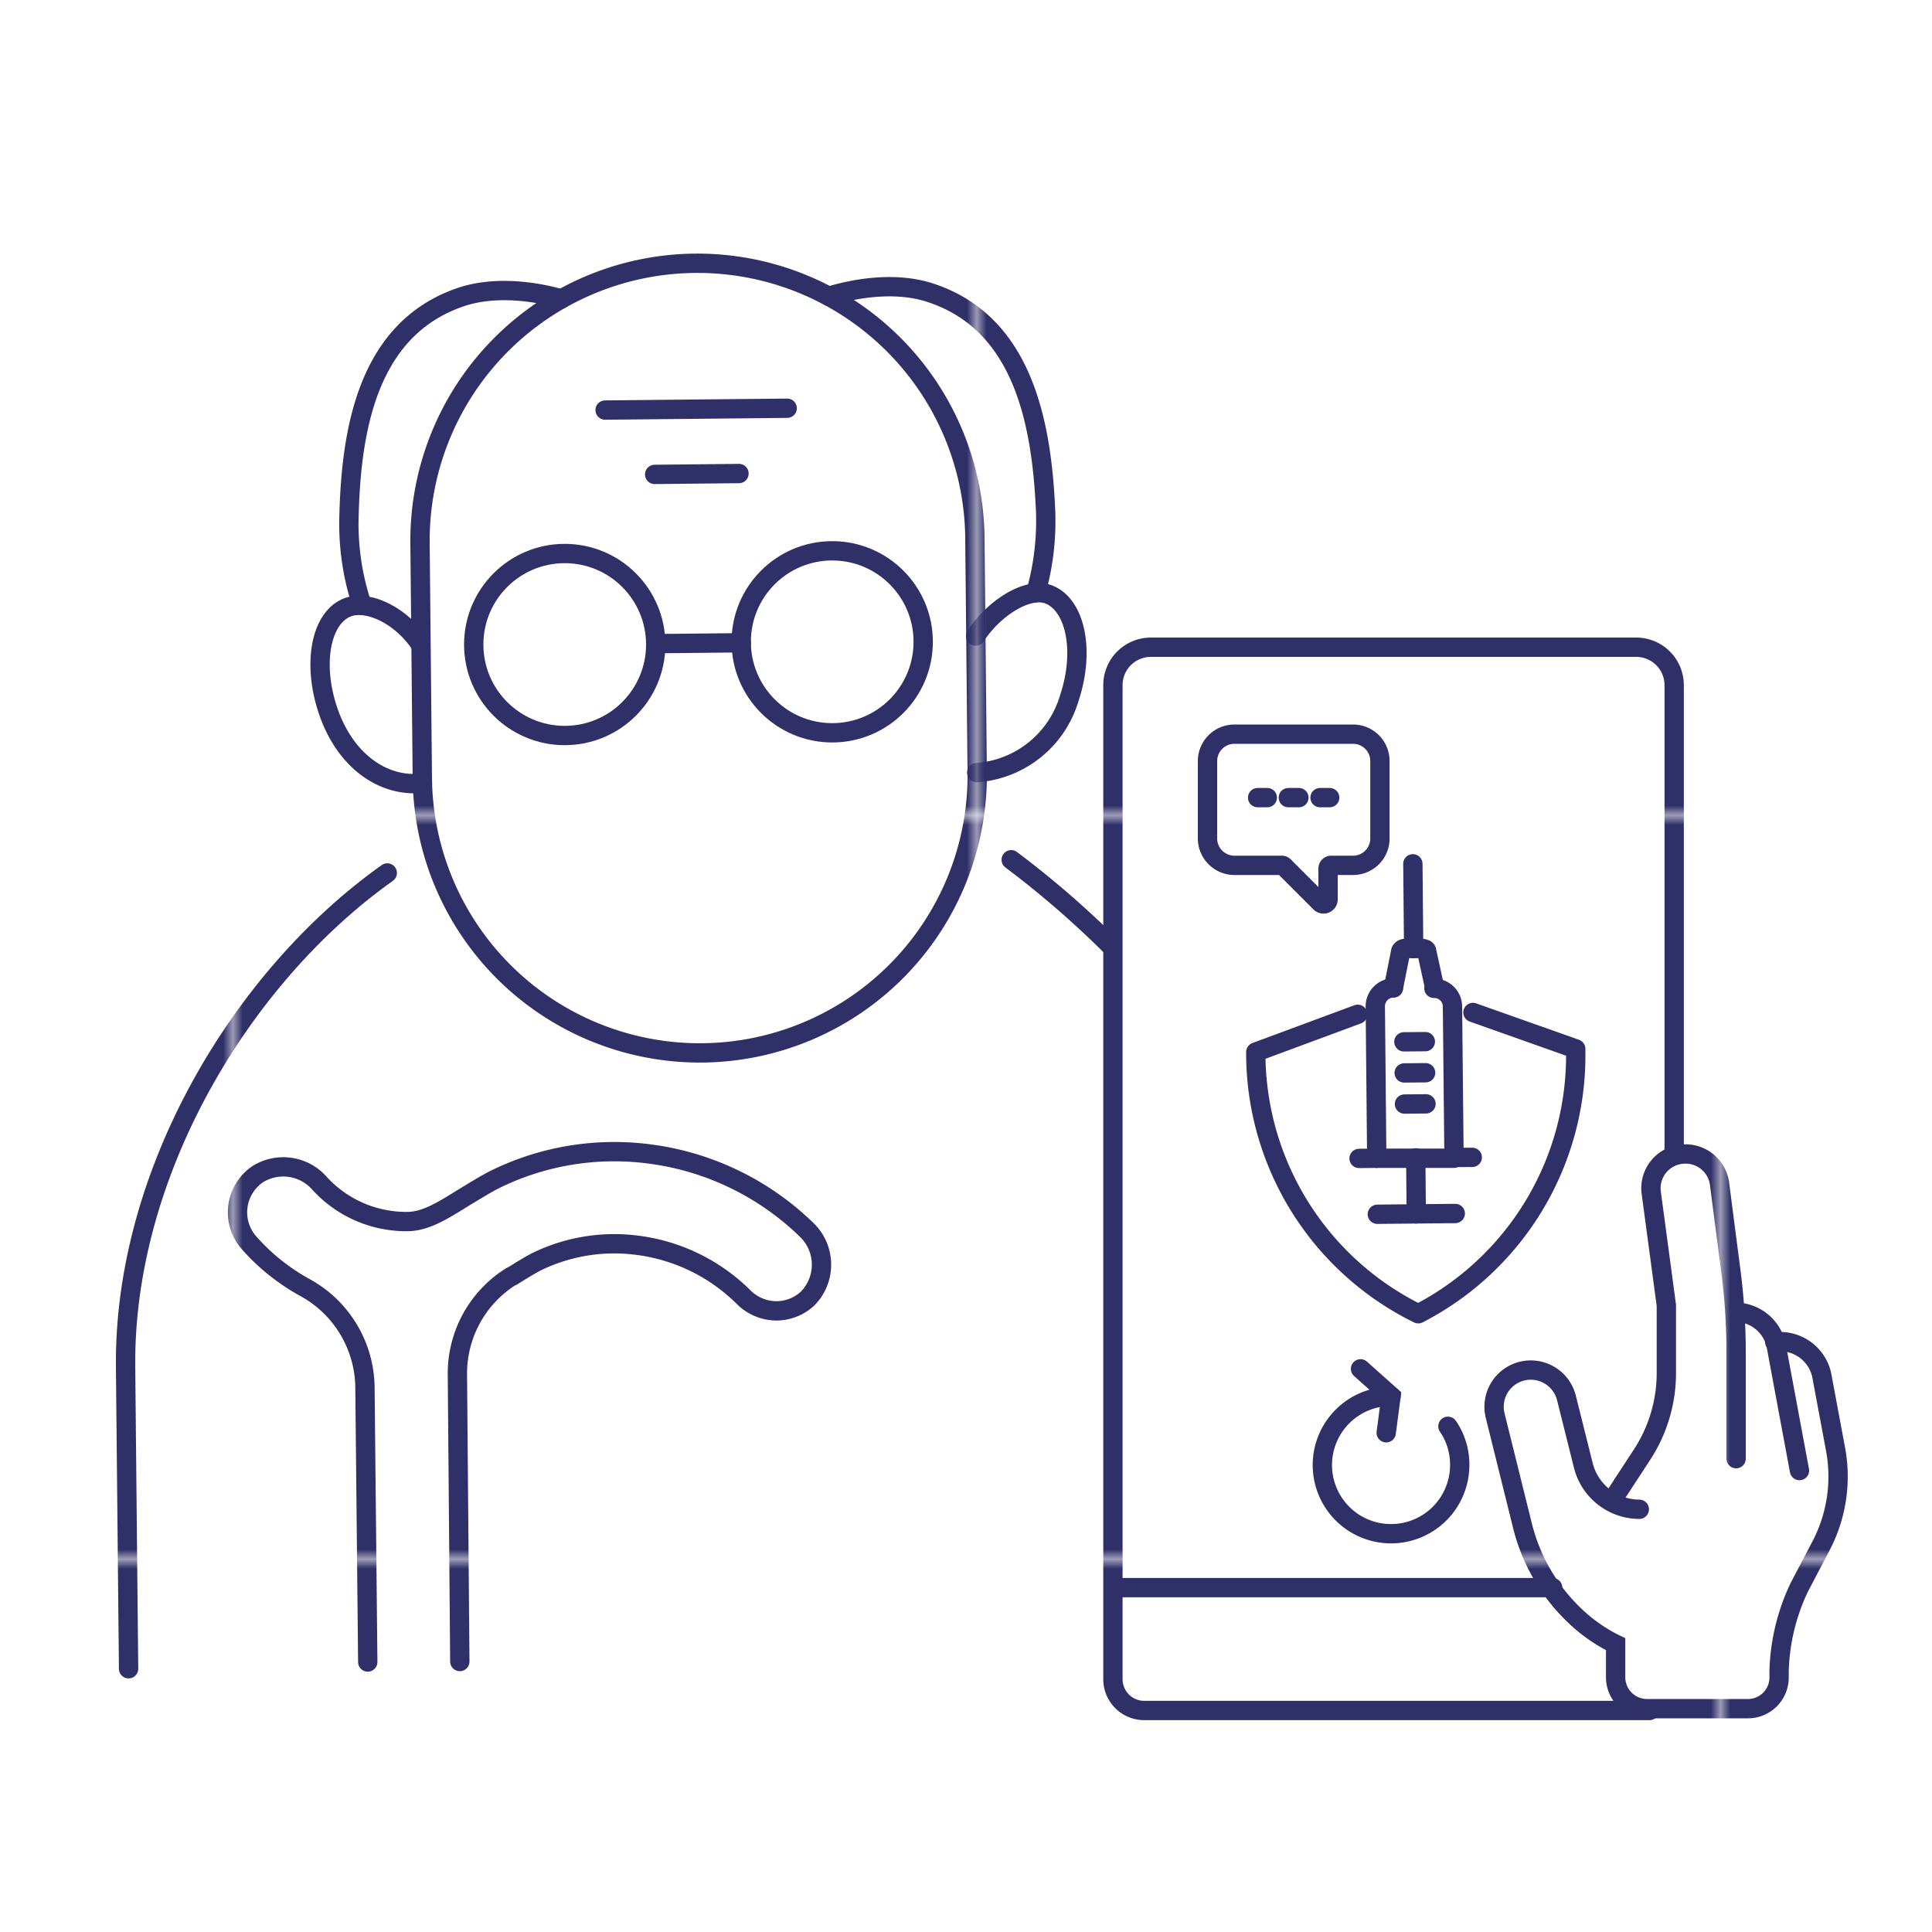
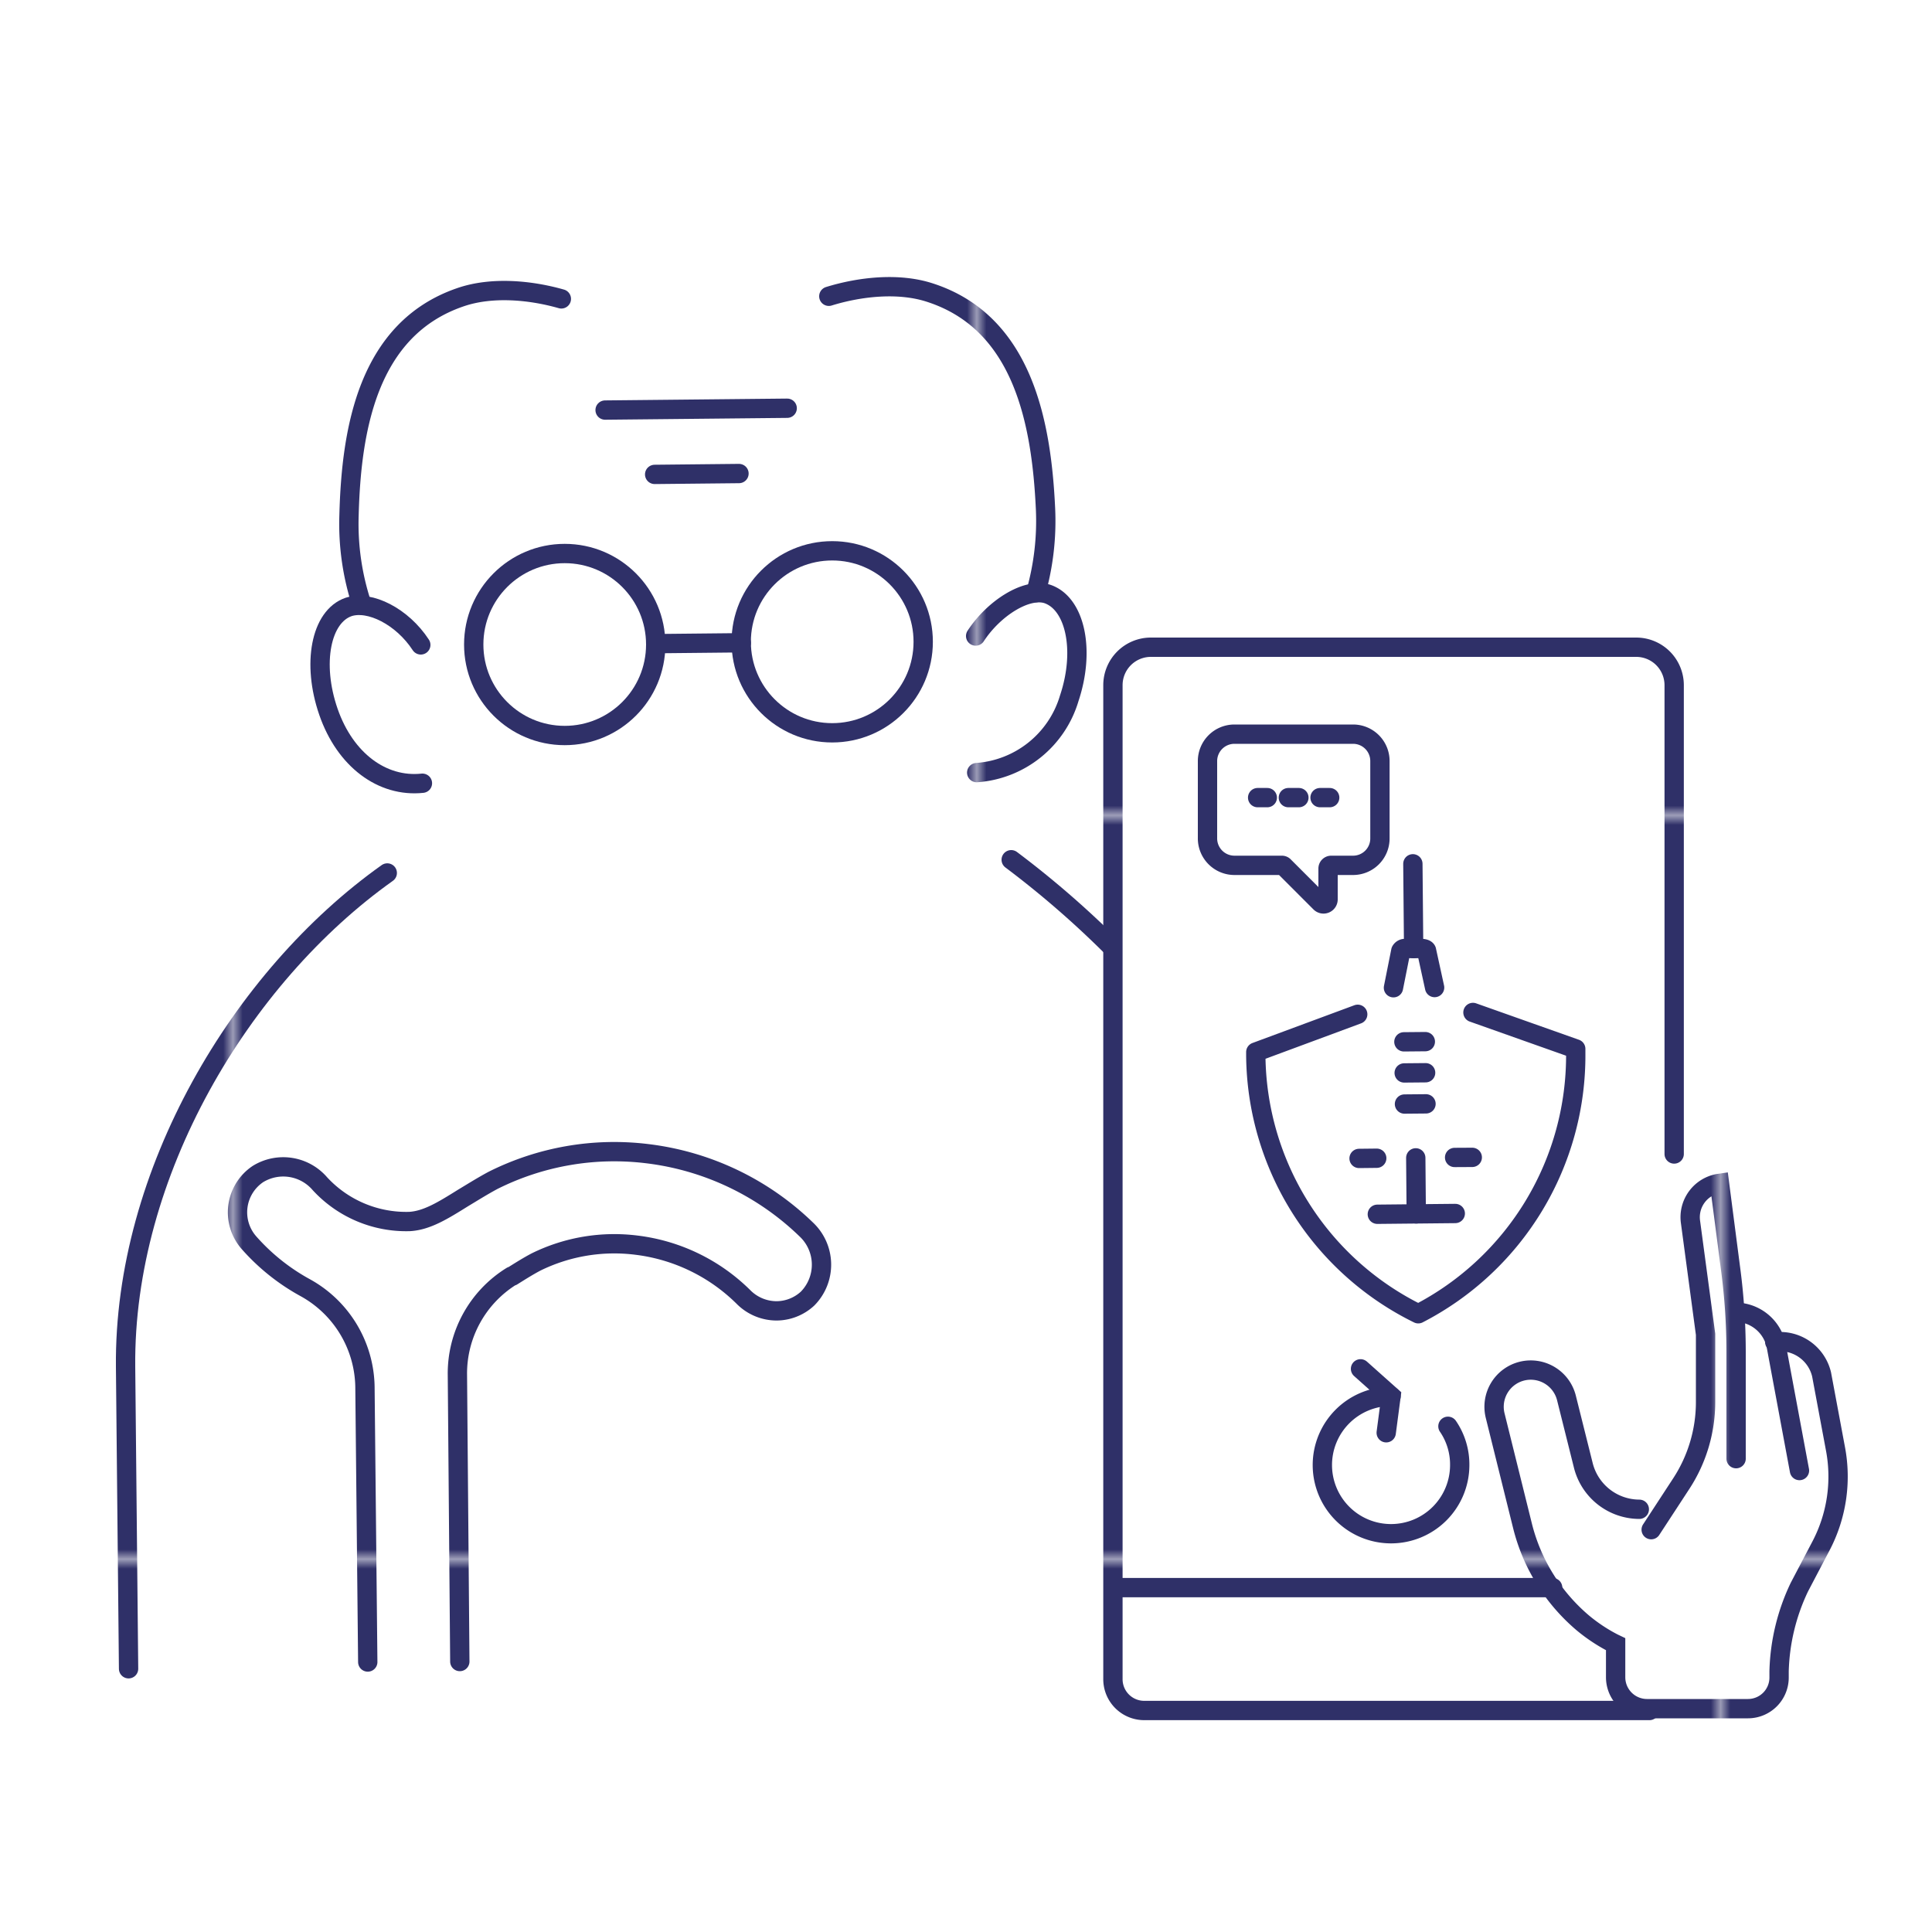
<svg xmlns="http://www.w3.org/2000/svg" viewBox="0 0 200 200">
  <defs>
    <style>.cls-1,.cls-3,.cls-4,.cls-5,.cls-6{fill:none;}.cls-2{fill:#2f3068;}.cls-3,.cls-4,.cls-5,.cls-6{stroke-linecap:round;stroke-width:2px;}.cls-3,.cls-4,.cls-5{stroke-linejoin:round;}.cls-3,.cls-6{stroke:url(#New_Pattern_Swatch_8);}.cls-4,.cls-5{stroke:url(#New_Pattern_Swatch_8-27);}.cls-5{stroke-dasharray:1.09 2.18;}.cls-6{stroke-miterlimit:10;}</style>
    <pattern id="New_Pattern_Swatch_8" data-name="New Pattern Swatch 8" width="76.48" height="76.48" patternTransform="translate(24.61 7.9)" patternUnits="userSpaceOnUse" viewBox="0 0 76.48 76.48">
      <rect class="cls-1" width="76.48" height="76.48" />
      <rect class="cls-2" width="76.48" height="76.48" />
    </pattern>
    <pattern id="New_Pattern_Swatch_8-27" data-name="New Pattern Swatch 8" width="76.48" height="76.48" patternTransform="translate(21.61 -7.1)" patternUnits="userSpaceOnUse" viewBox="0 0 76.48 76.48">
      <rect class="cls-1" width="76.48" height="76.48" />
      <rect class="cls-2" width="76.48" height="76.48" />
    </pattern>
  </defs>
  <g id="Layer_40" data-name="Layer 40">
    <path class="cls-3" d="M104.68,89A98.85,98.85,0,0,1,115,97.93" />
    <path class="cls-3" d="M40.09,90.37C24.92,101.14,12.8,121.48,13,141.49l.31,31.26" />
    <path class="cls-3" d="M43.73,81.08c-4.15.44-8-2.4-9.73-7.39s-.79-9.87,2.09-10.86h0c2.19-.71,5.56,1,7.47,3.93" />
    <path class="cls-3" d="M101,65.84c1.88-2.88,5.24-5,7.37-4.37h0c2.91.93,4,5.78,2.32,10.81a10.78,10.78,0,0,1-9.58,7.7" />
-     <path class="cls-3" d="M100.92,55.69l.24,24.3a28.72,28.72,0,0,1-57.44.57l-.24-24.3a28.72,28.72,0,0,1,57.44-.57Z" />
    <line class="cls-3" x1="62.64" y1="42.45" x2="81.49" y2="42.26" />
    <line class="cls-3" x1="67.77" y1="49.11" x2="76.5" y2="49.02" />
    <path class="cls-3" d="M37.48,62.65a26.64,26.64,0,0,1-1.35-9.29c.23-8.91,1.94-19.31,11.53-22.59,3.21-1.11,7.19-.76,10.45.17" />
    <path class="cls-3" d="M85.8,30.67c3.24-1,7.21-1.43,10.43-.39,9.66,3.1,11.58,13.46,12,22.37a27.22,27.22,0,0,1-1,8.7" />
    <circle class="cls-3" cx="58.46" cy="66.72" r="9.42" />
    <circle class="cls-3" cx="86.15" cy="66.44" r="9.42" />
    <line class="cls-3" x1="76.74" y1="66.54" x2="67.88" y2="66.63" />
    <path class="cls-3" d="M38.07,172.05l-.29-28.46a11.93,11.93,0,0,0-6.22-10.31,21.53,21.53,0,0,1-5.8-4.65,4.77,4.77,0,0,1,.95-7.1,5,5,0,0,1,6.4,1,12.14,12.14,0,0,0,9.28,3.92c1.79-.1,3.45-1.13,5.55-2.44,1-.6,2-1.23,3.08-1.81a28,28,0,0,1,16-2.77,28.56,28.56,0,0,1,16.44,7.84,5,5,0,0,1,.14,7.16,4.76,4.76,0,0,1-3.19,1.27A4.83,4.83,0,0,1,77,134.3a19,19,0,0,0-11.1-5.4,18.35,18.35,0,0,0-10.41,1.74c-.8.42-1.61.93-2.47,1.47l-.06,0a11.85,11.85,0,0,0-5.61,10.22L47.6,172" />
    <path class="cls-4" d="M127.77,76h12.3a2.78,2.78,0,0,1,2.78,2.79v8a2.78,2.78,0,0,1-2.78,2.79h-2.26a.33.33,0,0,0-.33.33v3.2a.47.47,0,0,1-.8.33l-3.76-3.76a.29.29,0,0,0-.23-.1h-4.92A2.79,2.79,0,0,1,125,86.75v-8A2.79,2.79,0,0,1,127.77,76Z" />
    <line class="cls-4" x1="137.65" y1="82.57" x2="136.65" y2="82.57" />
    <line class="cls-5" x1="134.46" y1="82.57" x2="132.28" y2="82.57" />
    <line class="cls-4" x1="131.19" y1="82.57" x2="130.19" y2="82.57" />
    <g id="doxing">
-       <path class="cls-6" d="M179.72,151V139.9a65.46,65.46,0,0,0-.58-8.62L178,122.5a3.55,3.55,0,0,0-4.06-3h0a3.54,3.54,0,0,0-3,4l1.56,11.63v7a15.44,15.44,0,0,1-2.52,8.46l-3.11,4.76" />
+       <path class="cls-6" d="M179.72,151V139.9a65.46,65.46,0,0,0-.58-8.62L178,122.5h0a3.54,3.54,0,0,0-3,4l1.56,11.63v7a15.44,15.44,0,0,1-2.52,8.46l-3.11,4.76" />
      <path class="cls-6" d="M169.7,156.24h0a6,6,0,0,1-5.79-4.52l-1.75-7a3.81,3.81,0,0,0-4.61-2.78h0a3.8,3.8,0,0,0-2.77,4.61L157.62,158a19.28,19.28,0,0,0,6.23,10,17.29,17.29,0,0,0,3.19,2.11l.21.1v3.42a3.25,3.25,0,0,0,3.25,3.25l10.45,0a3.22,3.22,0,0,0,3.22-3.27V173a21.49,21.49,0,0,1,2.1-8.7l2.25-4.29A15.45,15.45,0,0,0,190,149.94l-1.43-7.66a4.41,4.41,0,0,0-4.85-3.36" />
      <path class="cls-6" d="M179.77,135.84h-.17a4.34,4.34,0,0,1,4.26,3.39l2.42,13" />
      <line class="cls-6" x1="160.73" y1="164.35" x2="115.38" y2="164.35" />
      <path class="cls-6" d="M170.75,177.07h-52.3a3.24,3.24,0,0,1-3.24-3.25V70.93A3.93,3.93,0,0,1,119.14,67h50.24a3.93,3.93,0,0,1,3.93,3.93v48.53" />
      <path class="cls-6" d="M149.89,147.65a7,7,0,0,1,1.22,4,7.11,7.11,0,1,1-7.11-7.1" />
      <polyline class="cls-6" points="140.84 141.7 144 144.52 143.5 148.32" />
    </g>
    <path class="cls-3" d="M152.48,104.81l10.64,3.77V109A30.07,30.07,0,0,1,146.82,136,30.08,30.08,0,0,1,130,109.28v-.37L140.55,105" />
-     <path class="cls-3" d="M144.25,102.27a1.9,1.9,0,0,0-1.88,1.92l.15,15.71,4,0,4,0-.16-15.71a1.89,1.89,0,0,0-1.92-1.88" />
    <path class="cls-3" d="M148.51,102.23l-.83-3.8c0-.14-.25-.24-.49-.24l-1.69,0a.49.49,0,0,0-.49.25l-.76,3.81" />
    <line class="cls-3" x1="146.34" y1="98.2" x2="146.26" y2="89.42" />
    <line class="cls-3" x1="146.56" y1="119.86" x2="146.61" y2="125.66" />
    <line class="cls-3" x1="142.58" y1="125.7" x2="150.65" y2="125.62" />
    <line class="cls-3" x1="145.33" y1="107.85" x2="147.55" y2="107.83" />
    <line class="cls-3" x1="145.36" y1="111.07" x2="147.58" y2="111.05" />
    <line class="cls-3" x1="145.39" y1="114.29" x2="147.62" y2="114.27" />
    <line class="cls-3" x1="142.52" y1="119.9" x2="140.69" y2="119.92" />
    <line class="cls-3" x1="150.58" y1="119.82" x2="152.41" y2="119.81" />
  </g>
</svg>